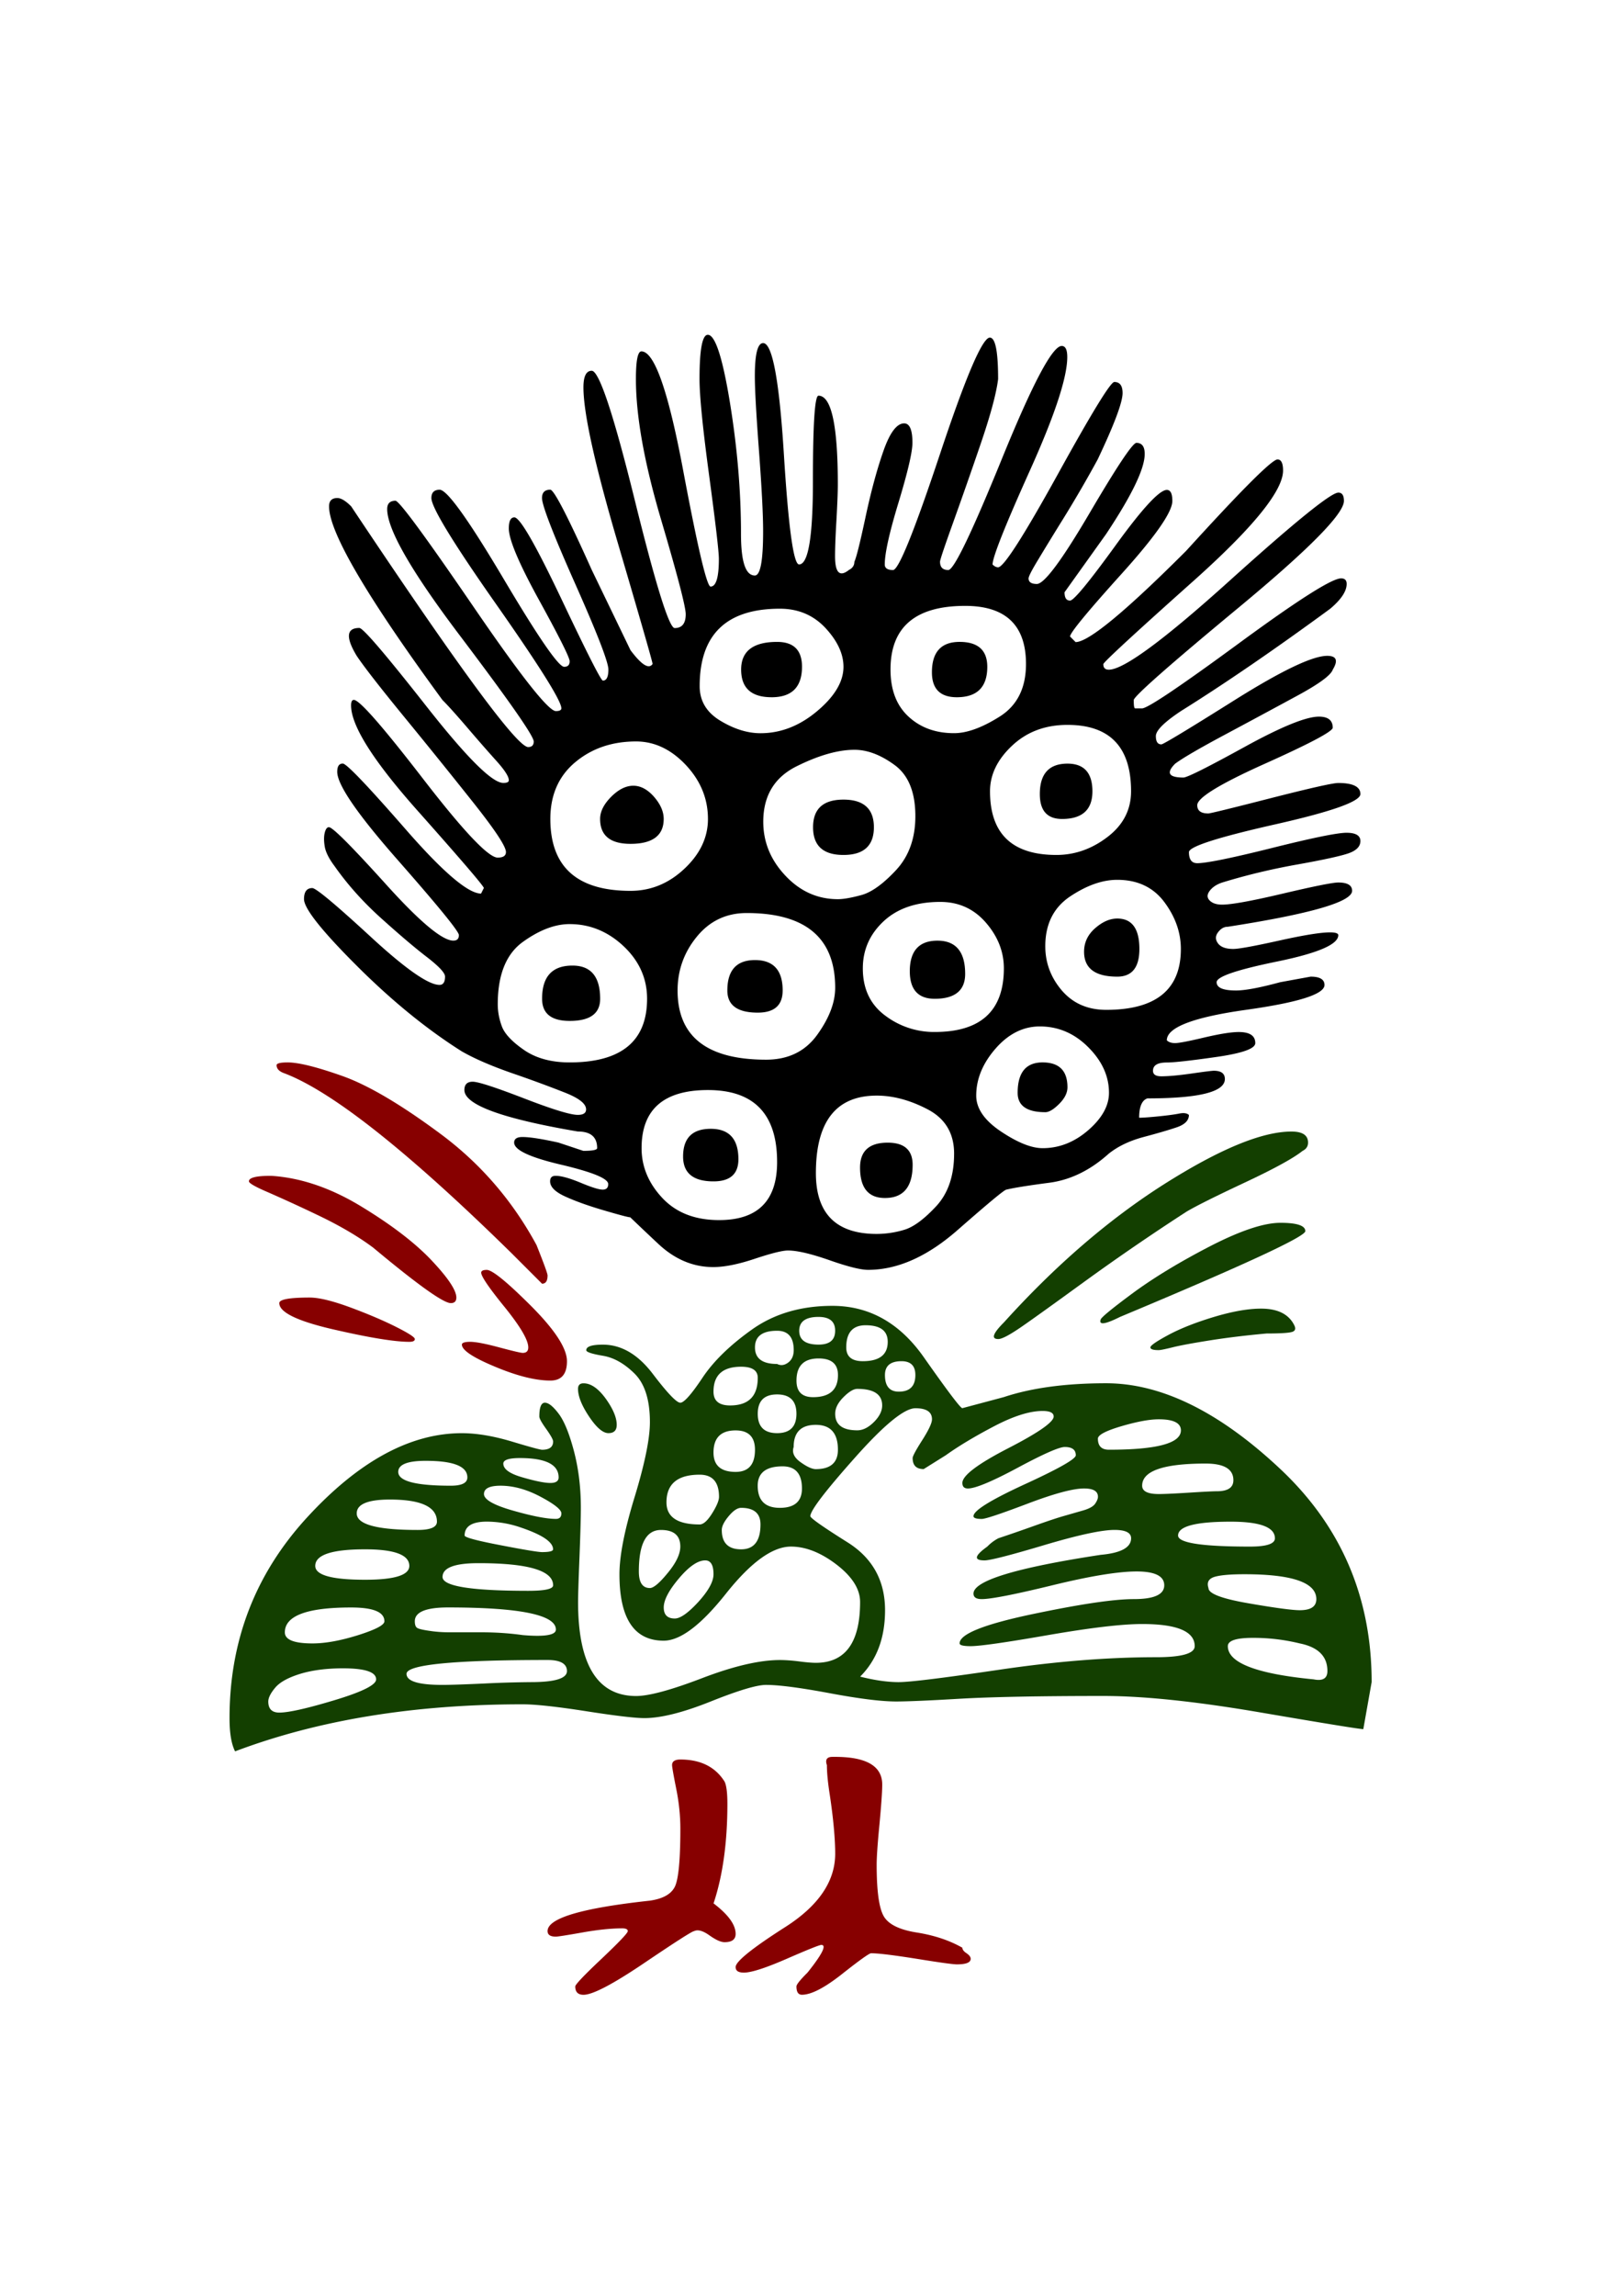
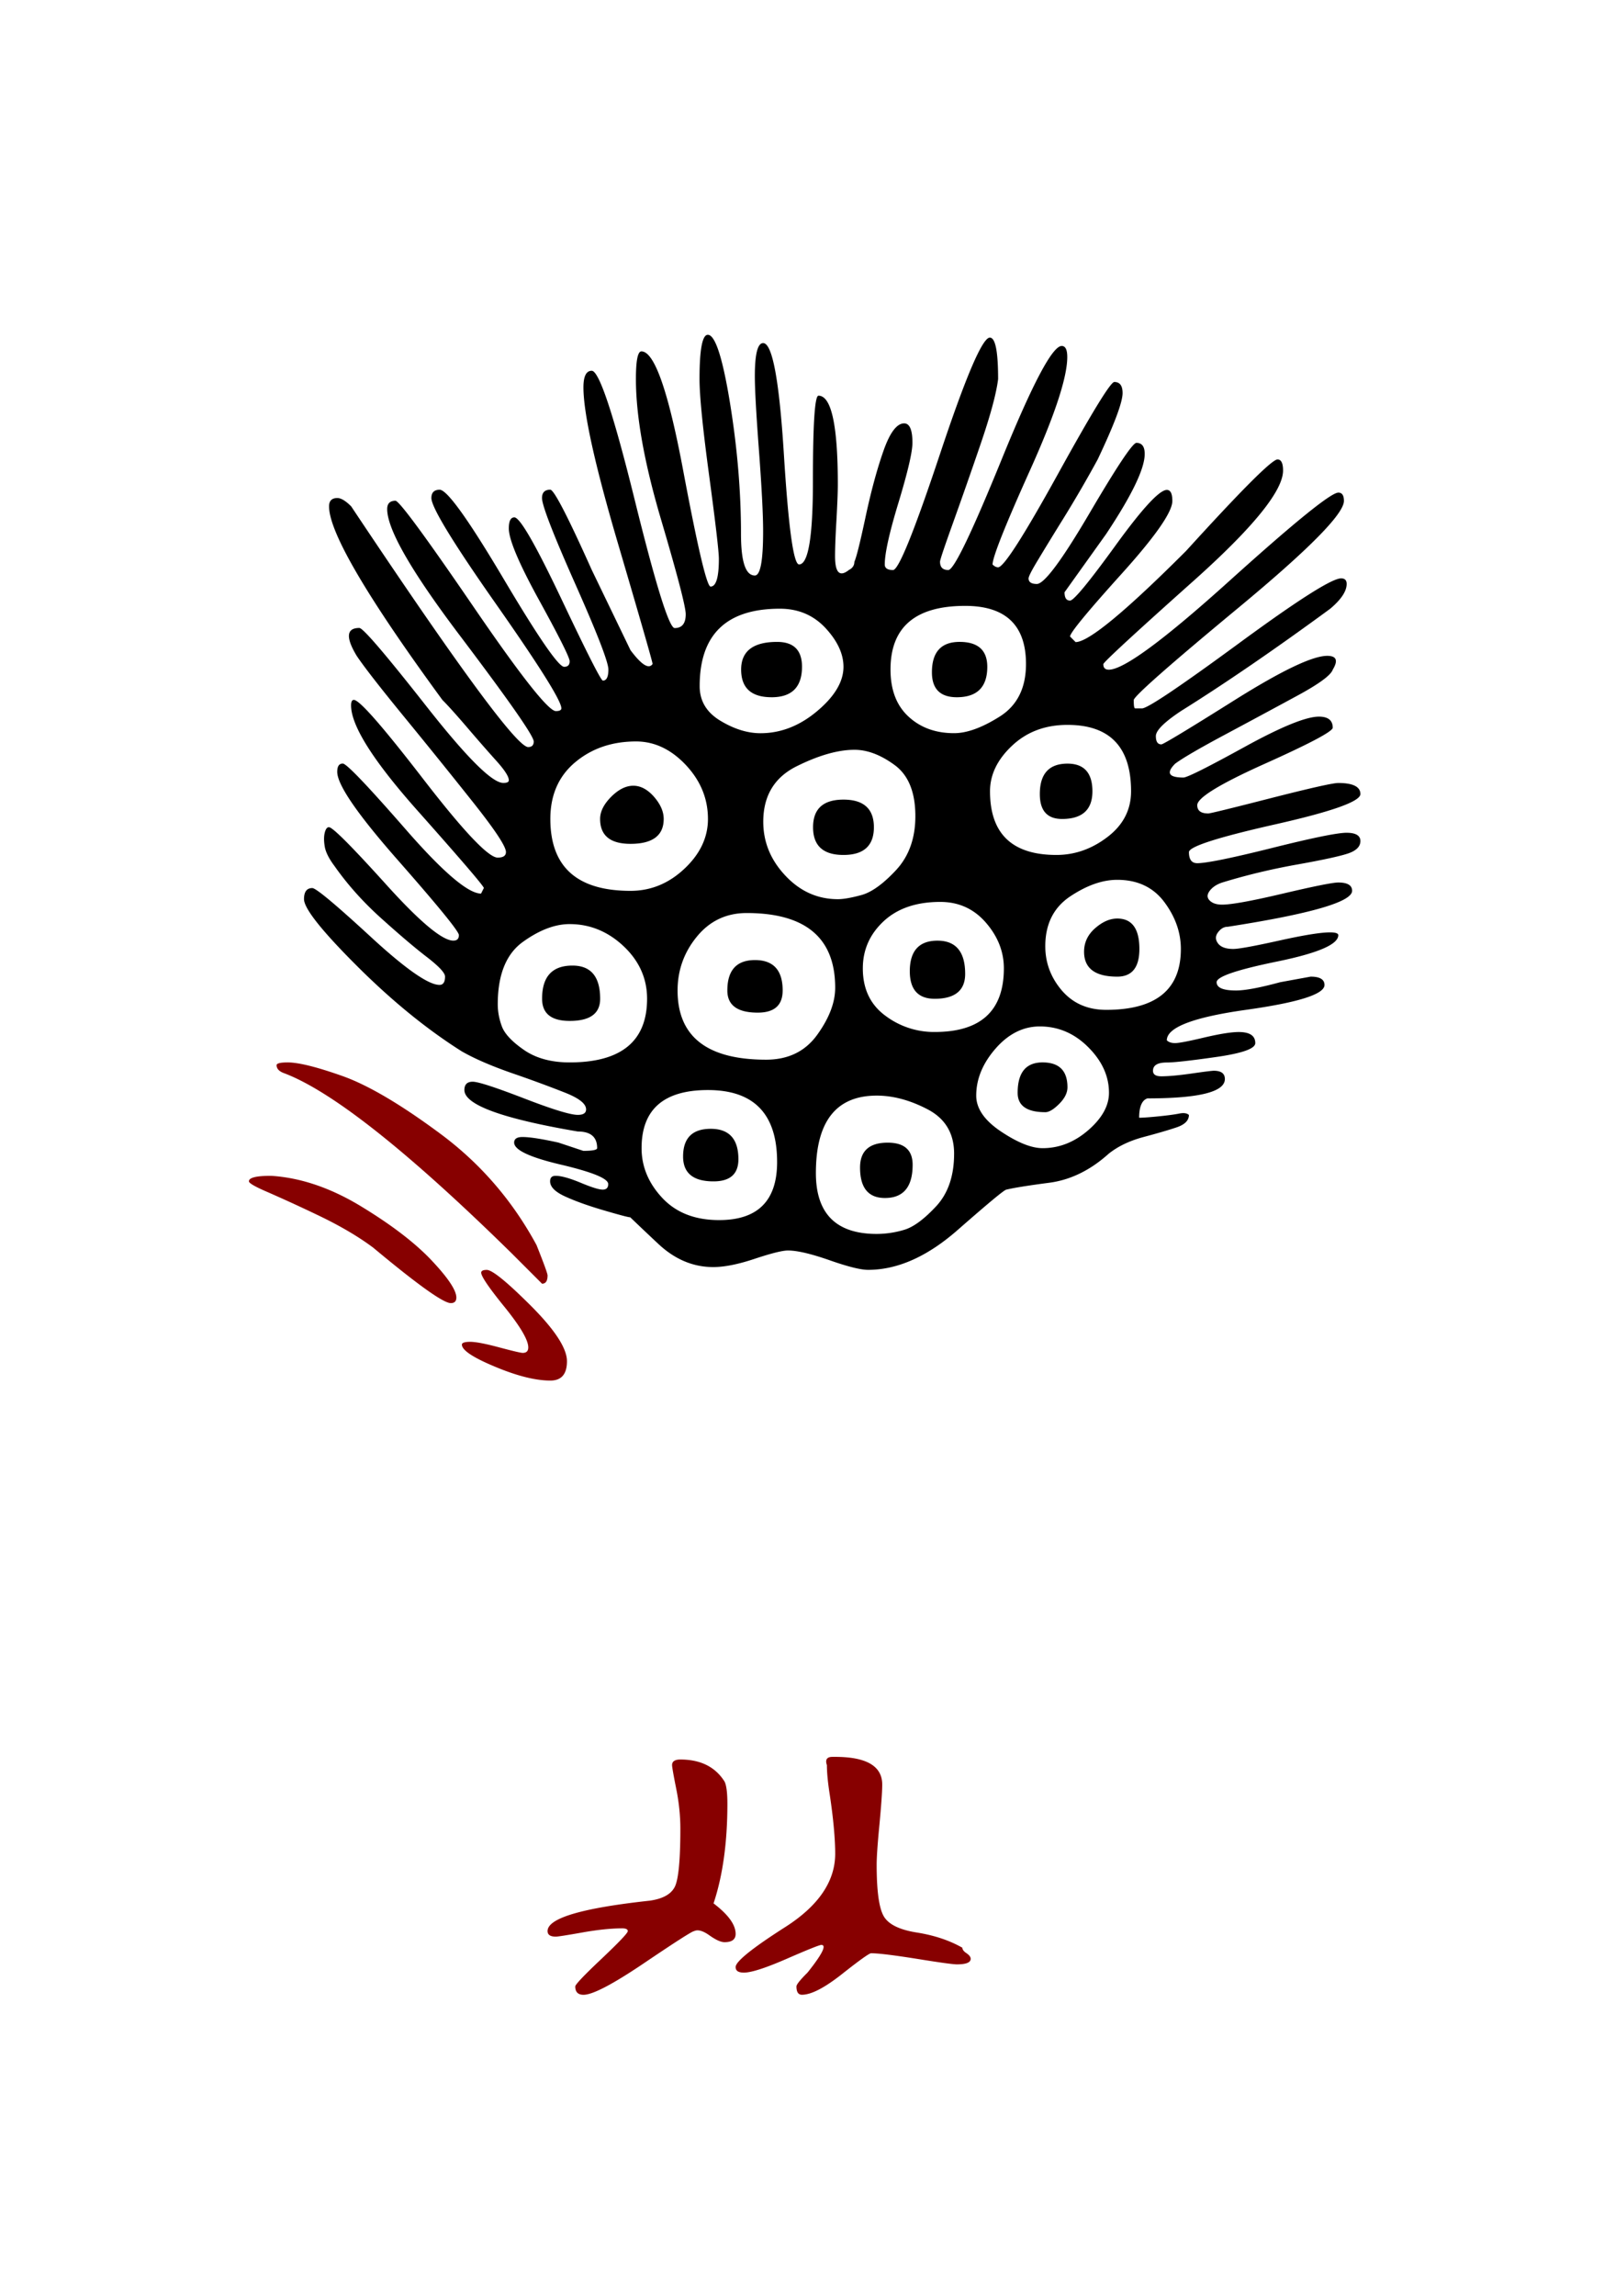
<svg xmlns="http://www.w3.org/2000/svg" viewBox="0 0 139.764 200">
-   <path d="M39.763 113.013c0 .327-.166.484-.484.484-.645 0-2.892-1.605-6.748-4.82-1.286-.964-2.855-1.887-4.698-2.774a141.25 141.25 0 00-4.457-2.05c-1.125-.48-1.686-.802-1.686-.963 0-.323.642-.48 1.928-.48 2.565.161 5.179 1.044 7.828 2.65 2.65 1.609 4.7 3.174 6.143 4.698 1.448 1.533 2.174 2.618 2.174 3.255zm-14.701-20.48c.964 0 2.57.403 4.82 1.201 2.246.807 5.098 2.493 8.554 5.062 3.452 2.573 6.223 5.784 8.312 9.64.642 1.609.964 2.492.964 2.65 0 .483-.161.721-.48.721l-2.65-2.65c-8.997-8.832-15.584-14.051-19.758-15.66-.484-.162-.722-.4-.722-.722-.004-.158.315-.242.96-.242zm10.603 24.336c-1.286 0-3.497-.363-6.63-1.085-3.13-.722-4.699-1.484-4.699-2.287 0-.323.883-.484 2.65-.484.802 0 1.964.282 3.497.843 1.524.565 2.851 1.125 3.976 1.686 1.121.564 1.686.923 1.686 1.085 0 .165-.161.242-.48.242zm6.264-6.022c0-.157.157-.242.484-.242.48 0 1.766 1.049 3.855 3.134 2.085 2.09 3.134 3.698 3.134 4.82 0 1.125-.484 1.685-1.444 1.685-1.286 0-2.892-.399-4.82-1.206-1.927-.802-2.891-1.443-2.891-1.927 0-.158.242-.242.722-.242.484 0 1.327.161 2.529.484 1.205.322 1.887.48 2.048.48.323 0 .484-.158.484-.48 0-.642-.685-1.807-2.048-3.497-1.372-1.686-2.053-2.686-2.053-3.009zM64.099 168.437c0 .48-.323.721-.964.721-.327 0-.766-.201-1.327-.6-.565-.4-1.004-.52-1.327-.363-.161 0-1.605.927-4.335 2.77-2.735 1.848-4.501 2.775-5.3 2.775-.48 0-.722-.242-.722-.726 0-.161.758-.964 2.29-2.408 1.525-1.443 2.288-2.246 2.288-2.411 0-.158-.162-.242-.484-.242-.964 0-2.13.12-3.493.363-1.367.242-2.13.359-2.287.359-.484 0-.726-.158-.726-.484 0-1.122 2.973-2.005 8.917-2.65 1.122-.162 1.844-.56 2.17-1.206.319-.641.484-2.327.484-5.062 0-1.121-.12-2.287-.363-3.492-.242-1.206-.359-1.888-.359-2.05 0-.318.242-.483.722-.483 1.767 0 3.05.645 3.856 1.928.157.322.242.963.242 1.927 0 3.372-.403 6.264-1.206 8.676 1.279.972 1.924 1.855 1.924 2.658zM76.388 162.411c0 2.25.198 3.735.6 4.457.4.726 1.364 1.206 2.893 1.448 1.524.242 2.851.685 3.976 1.326 0 .162.121.323.363.48.242.166.36.327.36.484 0 .327-.404.484-1.207.484-.322 0-1.488-.157-3.492-.484-2.013-.318-3.336-.484-3.977-.484-.161 0-1.004.601-2.529 1.807-1.528 1.206-2.69 1.807-3.497 1.807-.322 0-.48-.242-.48-.726 0-.161.32-.565.964-1.202 1.283-1.605 1.686-2.412 1.206-2.412-.161 0-1.17.404-3.012 1.206-1.848.807-3.094 1.206-3.735 1.206-.484 0-.722-.157-.722-.484 0-.484 1.444-1.645 4.336-3.492 2.891-1.848 4.34-3.977 4.34-6.385 0-.641-.041-1.403-.122-2.287-.08-.879-.201-1.847-.359-2.891-.161-1.041-.242-1.884-.242-2.53-.165-.483 0-.721.48-.721h.242c2.73 0 4.098.806 4.098 2.408 0 .645-.085 1.806-.242 3.496-.165 1.682-.242 2.852-.242 3.489z" fill="#870000" />
+   <path d="M39.763 113.013c0 .327-.166.484-.484.484-.645 0-2.892-1.605-6.748-4.82-1.286-.964-2.855-1.887-4.698-2.774a141.25 141.25 0 00-4.457-2.05c-1.125-.48-1.686-.802-1.686-.963 0-.323.642-.48 1.928-.48 2.565.161 5.179 1.044 7.828 2.65 2.65 1.609 4.7 3.174 6.143 4.698 1.448 1.533 2.174 2.618 2.174 3.255zm-14.701-20.48c.964 0 2.57.403 4.82 1.201 2.246.807 5.098 2.493 8.554 5.062 3.452 2.573 6.223 5.784 8.312 9.64.642 1.609.964 2.492.964 2.65 0 .483-.161.721-.48.721l-2.65-2.65c-8.997-8.832-15.584-14.051-19.758-15.66-.484-.162-.722-.4-.722-.722-.004-.158.315-.242.96-.242zm10.603 24.336zm6.264-6.022c0-.157.157-.242.484-.242.48 0 1.766 1.049 3.855 3.134 2.085 2.09 3.134 3.698 3.134 4.82 0 1.125-.484 1.685-1.444 1.685-1.286 0-2.892-.399-4.82-1.206-1.927-.802-2.891-1.443-2.891-1.927 0-.158.242-.242.722-.242.484 0 1.327.161 2.529.484 1.205.322 1.887.48 2.048.48.323 0 .484-.158.484-.48 0-.642-.685-1.807-2.048-3.497-1.372-1.686-2.053-2.686-2.053-3.009zM64.099 168.437c0 .48-.323.721-.964.721-.327 0-.766-.201-1.327-.6-.565-.4-1.004-.52-1.327-.363-.161 0-1.605.927-4.335 2.77-2.735 1.848-4.501 2.775-5.3 2.775-.48 0-.722-.242-.722-.726 0-.161.758-.964 2.29-2.408 1.525-1.443 2.288-2.246 2.288-2.411 0-.158-.162-.242-.484-.242-.964 0-2.13.12-3.493.363-1.367.242-2.13.359-2.287.359-.484 0-.726-.158-.726-.484 0-1.122 2.973-2.005 8.917-2.65 1.122-.162 1.844-.56 2.17-1.206.319-.641.484-2.327.484-5.062 0-1.121-.12-2.287-.363-3.492-.242-1.206-.359-1.888-.359-2.05 0-.318.242-.483.722-.483 1.767 0 3.05.645 3.856 1.928.157.322.242.963.242 1.927 0 3.372-.403 6.264-1.206 8.676 1.279.972 1.924 1.855 1.924 2.658zM76.388 162.411c0 2.25.198 3.735.6 4.457.4.726 1.364 1.206 2.893 1.448 1.524.242 2.851.685 3.976 1.326 0 .162.121.323.363.48.242.166.36.327.36.484 0 .327-.404.484-1.207.484-.322 0-1.488-.157-3.492-.484-2.013-.318-3.336-.484-3.977-.484-.161 0-1.004.601-2.529 1.807-1.528 1.206-2.69 1.807-3.497 1.807-.322 0-.48-.242-.48-.726 0-.161.32-.565.964-1.202 1.283-1.605 1.686-2.412 1.206-2.412-.161 0-1.17.404-3.012 1.206-1.848.807-3.094 1.206-3.735 1.206-.484 0-.722-.157-.722-.484 0-.484 1.444-1.645 4.336-3.492 2.891-1.848 4.34-3.977 4.34-6.385 0-.641-.041-1.403-.122-2.287-.08-.879-.201-1.847-.359-2.891-.161-1.041-.242-1.884-.242-2.53-.165-.483 0-.721.48-.721h.242c2.73 0 4.098.806 4.098 2.408 0 .645-.085 1.806-.242 3.496-.165 1.682-.242 2.852-.242 3.489z" fill="#870000" />
  <path d="M44.336 67.955c0-.319-.359-.88-1.084-1.686a146.961 146.961 0 01-2.53-2.892c-.963-1.121-1.685-1.928-2.17-2.408-6.59-8.994-9.88-14.616-9.88-16.866 0-.484.242-.726.722-.726.322 0 .722.242 1.206.726 9.316 13.974 14.454 20.964 15.422 20.964.319 0 .484-.161.484-.484 0-.484-2.133-3.53-6.384-9.16-4.26-5.622-6.385-9.316-6.385-11.083 0-.484.242-.725.722-.725.319 0 2.57 3.053 6.748 9.159 4.174 6.106 6.586 9.16 7.227 9.16.319 0 .48-.082.48-.243 0-.641-1.887-3.654-5.662-9.038-3.78-5.38-5.663-8.474-5.663-9.276 0-.48.242-.722.722-.722.641 0 2.488 2.573 5.541 7.711 3.05 5.142 4.82 7.711 5.304 7.711.319 0 .48-.157.48-.484 0-.318-.883-2.085-2.65-5.3-1.766-3.21-2.65-5.299-2.65-6.267 0-.64.158-.964.484-.964.484 0 1.848 2.372 4.098 7.107 2.247 4.739 3.452 7.11 3.614 7.11.318 0 .48-.322.48-.964 0-.64-.964-3.13-2.892-7.469-1.928-4.34-2.892-6.828-2.892-7.473 0-.48.242-.722.722-.722.319 0 1.525 2.33 3.614 6.989l3.372 6.985c.963 1.287 1.6 1.686 1.927 1.206 0-.161-1.004-3.654-3.012-10.482-2.009-6.824-3.013-11.361-3.013-13.612 0-.964.242-1.444.722-1.444.641 0 1.887 3.735 3.735 11.205 1.847 7.473 3.012 11.204 3.492 11.204.642 0 .964-.4.964-1.206 0-.642-.722-3.412-2.17-8.313-1.444-4.9-2.17-8.953-2.17-12.168 0-1.605.158-2.411.48-2.411 1.122 0 2.328 3.416 3.614 10.244 1.283 6.828 2.085 10.24 2.412 10.24.48 0 .722-.803.722-2.412 0-.641-.282-3.049-.843-7.227-.565-4.175-.843-6.986-.843-8.434 0-2.569.242-3.855.722-3.855.641 0 1.283 1.968 1.928 5.904.641 3.937.964 7.752.964 11.446 0 2.412.399 3.614 1.206 3.614.484 0 .722-1.283.722-3.856 0-1.448-.121-3.775-.36-6.99-.241-3.21-.362-5.38-.362-6.505 0-1.927.242-2.891.722-2.891.802 0 1.403 3.214 1.806 9.639.4 6.429.843 9.64 1.327 9.64.803 0 1.206-2.413 1.206-7.228 0-4.977.158-7.47.484-7.47 1.121 0 1.686 2.573 1.686 7.712 0 .645-.04 1.686-.12 3.13-.086 1.443-.122 2.492-.122 3.133 0 1.444.4 1.847 1.206 1.206.319-.161.48-.4.48-.722.161-.323.484-1.605.964-3.856.48-2.246 1-4.174 1.565-5.783.56-1.601 1.165-2.408 1.807-2.408.48 0 .722.565.722 1.686 0 .807-.404 2.529-1.206 5.183-.807 2.65-1.206 4.456-1.206 5.42 0 .323.242.484.722.484.484 0 1.847-3.372 4.097-10.123 2.247-6.748 3.695-10.12 4.336-10.12.484 0 .722 1.203.722 3.614-.161 1.287-.686 3.215-1.569 5.784a490.238 490.238 0 01-2.408 6.868c-.722 2.013-1.085 3.094-1.085 3.255 0 .48.242.722.722.722.484 0 2.05-3.255 4.699-9.76 2.654-6.506 4.376-9.756 5.182-9.756.323 0 .484.322.484.964 0 1.77-1.084 5.061-3.254 9.88-2.17 4.82-3.255 7.555-3.255 8.192.161.161.323.242.484.242.48 0 2.206-2.69 5.183-8.07 2.968-5.38 4.617-8.07 4.94-8.07.484 0 .722.326.722.963 0 .807-.722 2.73-2.17 5.784a108.645 108.645 0 01-3.013 5.183 304.654 304.654 0 00-2.286 3.734c-.484.807-.722 1.287-.722 1.444 0 .323.242.484.722.484.64 0 2.17-2.049 4.577-6.146 2.408-4.098 3.771-6.143 4.098-6.143.484 0 .722.323.722.964 0 1.287-1.125 3.614-3.372 6.99l-3.614 5.057c0 .484.158.726.48.726.323 0 1.646-1.605 3.977-4.82 2.327-3.21 3.815-4.82 4.457-4.82.322 0 .48.323.48.965 0 .964-1.489 3.097-4.457 6.384-2.972 3.295-4.457 5.102-4.457 5.42l.484.485c1.122 0 4.336-2.65 9.64-7.954 4.82-5.3 7.473-7.953 7.953-7.953.323 0 .484.327.484.964 0 1.766-2.613 4.98-7.832 9.64-5.223 4.661-7.829 7.07-7.829 7.227 0 .322.158.48.48.48 1.283 0 4.78-2.57 10.482-7.712 5.7-5.138 8.873-7.711 9.519-7.711.322 0 .484.242.484.722 0 1.129-3.054 4.218-9.16 9.28-6.106 5.057-9.155 7.752-9.155 8.07 0 .48.036.722.121.722h.601c.48 0 3.287-1.887 8.433-5.662 5.139-3.771 8.111-5.663 8.914-5.663.322 0 .484.161.484.484 0 .641-.484 1.363-1.444 2.17-4.82 3.533-9.156 6.505-13.011 8.913-1.448.964-2.17 1.686-2.17 2.17s.157.722.48.722c.161 0 2.29-1.283 6.384-3.856 4.098-2.569 6.784-3.855 8.07-3.855.803 0 .965.403.48 1.201-.16.484-1.201 1.25-3.13 2.291-1.927 1.045-4.016 2.17-6.263 3.372-2.254 1.206-3.698 2.049-4.34 2.529-.806.806-.564 1.206.723 1.206.318 0 2.085-.884 5.3-2.65 3.21-1.767 5.38-2.654 6.505-2.654.802 0 1.202.327 1.202.964 0 .323-1.969 1.367-5.905 3.134-3.936 1.766-5.9 2.972-5.9 3.613 0 .484.318.722.963.722.162 0 1.965-.44 5.425-1.327 3.448-.879 5.42-1.326 5.9-1.326 1.283 0 1.928.326 1.928.963 0 .646-2.492 1.53-7.469 2.65-4.981 1.126-7.47 1.928-7.47 2.408 0 .645.243.964.723.964.802 0 2.968-.44 6.505-1.323 3.529-.883 5.699-1.327 6.505-1.327.803 0 1.206.242 1.206.722s-.363.843-1.085 1.085c-.726.242-2.21.565-4.456.964-2.255.403-4.42.924-6.506 1.565-.484.161-.843.403-1.085.722-.242.326-.242.6 0 .843.242.242.601.359 1.085.359.803 0 2.57-.319 5.3-.964 2.73-.642 4.336-.964 4.82-.964.802 0 1.205.242 1.205.722 0 .964-3.613 2.012-10.84 3.134-.327 0-.602.16-.844.483-.242.323-.242.642 0 .964.242.323.682.484 1.327.484.48 0 1.807-.242 3.973-.722 2.17-.484 3.654-.721 4.457-.721.484 0 .722.084.722.242 0 .806-1.771 1.564-5.3 2.29-3.533.722-5.3 1.323-5.3 1.807s.561.722 1.686.722c.803 0 2.085-.242 3.856-.722l2.65-.484c.802 0 1.206.242 1.206.726 0 .807-2.287 1.529-6.869 2.17-4.577.645-6.868 1.529-6.868 2.65.157.161.399.242.722.242.318 0 1.161-.158 2.528-.484 1.364-.319 2.368-.48 3.013-.48.964 0 1.444.323 1.444.964 0 .484-1.125.883-3.372 1.206-2.25.322-3.698.484-4.335.484-.807 0-1.206.242-1.206.722 0 .322.242.48.722.48.641 0 1.524-.081 2.65-.242 1.12-.162 1.766-.242 1.927-.242.642 0 .964.242.964.722 0 1.125-2.254 1.685-6.747 1.685-.48.162-.722.726-.722 1.686.323 0 .883-.04 1.686-.12.802-.081 1.403-.162 1.807-.243.399-.08.677-.036.843.121 0 .484-.363.843-1.085 1.085s-1.686.524-2.892.843c-1.206.327-2.21.807-3.013 1.448-1.605 1.444-3.335 2.287-5.182 2.529-1.848.242-3.094.443-3.735.6-.162 0-1.565 1.17-4.219 3.493-2.65 2.332-5.263 3.493-7.828 3.493-.646 0-1.767-.278-3.372-.843-1.605-.56-2.811-.843-3.614-.843-.48 0-1.444.242-2.891.722-1.444.484-2.65.722-3.614.722-1.77 0-3.372-.681-4.82-2.049a237.394 237.394 0 01-2.412-2.286c-.16 0-.923-.202-2.286-.601-1.368-.4-2.493-.803-3.372-1.206-.887-.4-1.327-.843-1.327-1.327 0-.323.157-.48.484-.48.48 0 1.202.201 2.17.6.964.404 1.601.602 1.928.602.318 0 .48-.158.48-.484 0-.48-1.368-1.04-4.098-1.686-2.735-.641-4.098-1.283-4.098-1.928 0-.319.242-.484.722-.484.641 0 1.686.165 3.134.484l2.17.722c.802 0 1.206-.08 1.206-.242 0-.964-.565-1.444-1.686-1.444-6.59-1.121-9.881-2.327-9.881-3.614 0-.48.242-.722.722-.722s1.964.484 4.456 1.444c2.489.964 4.058 1.444 4.703 1.444.48 0 .722-.157.722-.48 0-.484-.601-.964-1.807-1.444a108.142 108.142 0 00-4.578-1.685c-1.847-.642-3.335-1.283-4.456-1.928-3.053-1.928-6.107-4.417-9.16-7.47-3.053-3.049-4.577-4.977-4.577-5.783 0-.642.242-.964.722-.964.318 0 2.008 1.407 5.057 4.214 3.05 2.816 5.062 4.22 6.026 4.22.322 0 .484-.243.484-.727 0-.318-.525-.88-1.565-1.686-1.049-.802-2.372-1.928-3.977-3.371-1.609-1.444-2.972-2.973-4.097-4.578-.48-.641-.763-1.206-.843-1.686-.081-.484-.081-.883 0-1.206.08-.322.201-.484.363-.484.322 0 1.964 1.65 4.94 4.94 2.969 3.296 4.94 4.941 5.9 4.941.323 0 .485-.157.485-.484 0-.318-1.77-2.488-5.3-6.505-3.533-4.013-5.3-6.582-5.3-7.711 0-.484.158-.722.485-.722.318 0 2.125 1.891 5.42 5.662 3.291 3.78 5.501 5.663 6.627 5.663l.242-.484c0-.158-1.928-2.412-5.784-6.748-3.856-4.34-5.784-7.388-5.784-9.159 0-.319.081-.48.242-.48.484 0 2.489 2.287 6.026 6.869 3.533 4.577 5.703 6.868 6.505 6.868.48 0 .722-.161.722-.484 0-.48-.923-1.883-2.77-4.215a631.623 631.623 0 00-6.026-7.469c-2.17-2.65-3.577-4.457-4.219-5.42-.964-1.606-.883-2.412.242-2.412.319 0 2.247 2.25 5.784 6.747 3.533 4.501 5.783 6.748 6.747 6.748.331.008.492-.073.492-.234zm5.304 12.53c-1.287 0-2.65.52-4.098 1.565-1.444 1.05-2.17 2.856-2.17 5.421 0 .645.122 1.287.36 1.928.241.645.883 1.327 1.927 2.049 1.045.722 2.368 1.085 3.977 1.085 4.497 0 6.747-1.848 6.747-5.546 0-1.766-.685-3.291-2.048-4.578-1.364-1.278-2.928-1.923-4.695-1.923zm.242 3.614c1.605 0 2.412.964 2.412 2.892 0 1.287-.883 1.928-2.65 1.928-1.605 0-2.408-.641-2.408-1.928-.004-1.928.875-2.892 2.646-2.892zm11.805-12.773c0-1.766-.645-3.331-1.928-4.698-1.286-1.364-2.734-2.05-4.335-2.05-2.09 0-3.856.602-5.3 1.808s-2.17 2.855-2.17 4.94c0 4.179 2.327 6.264 6.986 6.264 1.766 0 3.331-.641 4.698-1.928 1.363-1.279 2.05-2.726 2.05-4.336zm-9.397 0c0-.641.322-1.282.964-1.928.641-.64 1.282-.963 1.928-.963.64 0 1.242.322 1.806.963.561.646.843 1.287.843 1.928 0 1.444-.964 2.17-2.891 2.17-1.767 0-2.65-.722-2.65-2.17zm15.423 29.882c0-4.178-2.013-6.268-6.026-6.268-3.856 0-5.783 1.686-5.783 5.062 0 1.605.604 3.053 1.806 4.336 1.206 1.286 2.852 1.927 4.941 1.927 3.376.005 5.062-1.681 5.062-5.057zm-2.65-21.686c-1.77 0-3.215.685-4.336 2.049-1.125 1.367-1.686 2.936-1.686 4.698 0 4.017 2.57 6.026 7.712 6.026 1.928 0 3.412-.722 4.456-2.17 1.04-1.444 1.565-2.807 1.565-4.098 0-4.335-2.573-6.505-7.711-6.505zm-5.542 21.206c0-1.605.803-2.412 2.412-2.412 1.601 0 2.408.887 2.408 2.65 0 1.287-.722 1.928-2.17 1.928-1.77 0-2.65-.722-2.65-2.166zm13.975-42.655c0-1.12-.524-2.246-1.565-3.371-1.048-1.122-2.371-1.686-3.976-1.686-4.663 0-6.99 2.25-6.99 6.747 0 1.287.601 2.287 1.807 3.013s2.367 1.085 3.493 1.085c1.766 0 3.412-.641 4.94-1.928 1.529-1.286 2.291-2.569 2.291-3.86zm-5.3 28.196c0 1.287-.721 1.928-2.17 1.928-1.77 0-2.649-.641-2.649-1.928 0-1.766.803-2.65 2.408-2.65s2.412.884 2.412 2.65zm-.963-25.542c-1.77 0-2.654-.802-2.654-2.412 0-1.6 1.044-2.407 3.134-2.407 1.447 0 2.17.721 2.17 2.17-.005 1.766-.888 2.65-2.65 2.65zm5.78 17.589c.483 0 1.165-.121 2.048-.36.883-.241 1.888-.963 3.013-2.169 1.121-1.206 1.686-2.775 1.686-4.699 0-2.085-.601-3.573-1.807-4.456-1.206-.884-2.372-1.327-3.497-1.327-1.444 0-3.13.484-5.058 1.444-1.927.964-2.891 2.573-2.891 4.82 0 1.77.641 3.335 1.928 4.698 1.282 1.367 2.807 2.049 4.577 2.049zm.483-8.672c1.767 0 2.65.807 2.65 2.408 0 1.605-.883 2.412-2.65 2.412-1.77 0-2.65-.803-2.65-2.412 0-1.605.88-2.408 2.65-2.408zm9.64 30.842c0-1.767-.763-3.05-2.287-3.856-1.529-.802-3.013-1.206-4.457-1.206-3.533 0-5.3 2.25-5.3 6.748 0 3.533 1.767 5.3 5.3 5.3a8.35 8.35 0 002.412-.364c.802-.242 1.722-.923 2.77-2.048 1.037-1.118 1.561-2.646 1.561-4.574zm-5.784-.964c1.444 0 2.17.645 2.17 1.928 0 1.928-.807 2.892-2.412 2.892-1.444 0-2.17-.88-2.17-2.65 0-1.448.803-2.17 2.412-2.17zm-2.17-15.18c0 1.77.641 3.133 1.928 4.097a7.039 7.039 0 004.335 1.444c4.018 0 6.026-1.847 6.026-5.546 0-1.444-.52-2.77-1.565-3.976-1.044-1.206-2.371-1.807-3.973-1.807-2.093 0-3.734.564-4.94 1.686-1.21 1.129-1.811 2.496-1.811 4.101zm7.953-20.485c1.122 0 2.448-.484 3.977-1.448 1.525-.964 2.287-2.488 2.287-4.578 0-3.371-1.767-5.061-5.3-5.061-4.34 0-6.505 1.847-6.505 5.541 0 1.77.52 3.134 1.565 4.098 1.044.968 2.367 1.448 3.976 1.448zm-1.448 18.072c1.602 0 2.412.964 2.412 2.892 0 1.444-.887 2.17-2.654 2.17-1.443 0-2.17-.803-2.17-2.408.005-1.766.807-2.654 2.412-2.654zm1.686-21.202c-1.444 0-2.17-.722-2.17-2.17 0-1.766.803-2.65 2.412-2.65 1.601 0 2.412.722 2.412 2.17 0 1.767-.887 2.65-2.654 2.65zm1.69 34.697c0 1.126.722 2.17 2.17 3.134 1.444.964 2.65 1.444 3.614 1.444 1.444 0 2.77-.52 3.976-1.565 1.202-1.044 1.807-2.13 1.807-3.255 0-1.448-.6-2.77-1.807-3.976-1.205-1.206-2.613-1.807-4.218-1.807-1.444 0-2.735.645-3.856 1.928-1.125 1.29-1.686 2.654-1.686 4.097zm1.202-26.505c0 3.698 1.928 5.545 5.784 5.545 1.6 0 3.089-.52 4.456-1.569 1.363-1.04 2.05-2.367 2.05-3.976 0-3.856-1.848-5.784-5.542-5.784-1.928 0-3.533.6-4.82 1.807-1.287 1.206-1.928 2.529-1.928 3.977zm6.748 25.783c0 .484-.242.964-.722 1.444s-.884.722-1.206.722c-1.605 0-2.412-.56-2.412-1.686 0-1.766.722-2.65 2.17-2.65s2.17.723 2.17 2.17zM90.605 69.16c0-1.766.802-2.65 2.412-2.65 1.443 0 2.17.807 2.17 2.409 0 1.609-.884 2.411-2.65 2.411-1.295-.004-1.932-.726-1.932-2.17zm5.783 18.795c4.34 0 6.506-1.767 6.506-5.3 0-1.443-.484-2.807-1.448-4.097-.964-1.283-2.331-1.928-4.098-1.928-1.286 0-2.65.48-4.097 1.444-1.444.964-2.17 2.412-2.17 4.34 0 1.443.484 2.734 1.444 3.855.972 1.125 2.254 1.686 3.863 1.686zm.964-2.892c-1.928 0-2.892-.722-2.892-2.17 0-.802.32-1.484.964-2.048.642-.561 1.283-.843 1.928-.843 1.283 0 1.928.883 1.928 2.65 0 1.609-.645 2.411-1.928 2.411z" />
-   <path d="M78.074 148.194c-1.287 0-3.215-.242-5.784-.722-2.573-.48-4.42-.722-5.541-.722-.807 0-2.412.48-4.82 1.444-2.412.964-4.34 1.448-5.783 1.448-.807 0-2.493-.198-5.062-.6-2.57-.4-4.42-.602-5.542-.602-9.482 0-17.83 1.367-25.058 4.098-.326-.641-.484-1.601-.484-2.892 0-6.747 2.247-12.567 6.748-17.472 4.497-4.9 8.994-7.348 13.495-7.348 1.282 0 2.73.242 4.34.722 1.6.484 2.488.722 2.65.722.64 0 .963-.242.963-.722 0-.157-.201-.52-.6-1.085-.404-.56-.602-.924-.602-1.085 0-.802.162-1.206.484-1.206.323 0 .722.323 1.206.964.484.645.924 1.73 1.327 3.255.4 1.528.601 3.174.601 4.94 0 .807-.04 2.255-.121 4.34-.085 2.09-.121 3.372-.121 3.856 0 5.46 1.686 8.191 5.058 8.191 1.12 0 3.049-.52 5.783-1.569 2.727-1.04 4.977-1.565 6.748-1.565.48 0 1.04.04 1.685.121.642.085 1.122.121 1.444.121 2.57 0 3.856-1.766 3.856-5.3 0-1.12-.686-2.205-2.049-3.254-1.367-1.044-2.69-1.569-3.976-1.569-1.606 0-3.493 1.367-5.663 4.098-2.17 2.734-3.977 4.098-5.425 4.098-2.569 0-3.855-1.928-3.855-5.784 0-1.601.44-3.856 1.327-6.747.879-2.892 1.326-5.062 1.326-6.506 0-1.928-.443-3.331-1.326-4.215-.888-.879-1.807-1.403-2.771-1.564-.964-.162-1.448-.323-1.448-.484 0-.323.484-.484 1.448-.484 1.601 0 3.049.843 4.335 2.528 1.283 1.686 2.086 2.53 2.412 2.53.319 0 .964-.723 1.928-2.17.964-1.448 2.408-2.852 4.336-4.22 1.928-1.362 4.255-2.048 6.985-2.048 3.21 0 5.864 1.488 7.954 4.457 2.089 2.972 3.21 4.456 3.371 4.456l3.614-.964c2.412-.802 5.38-1.206 8.917-1.206 4.82 0 9.882 2.493 15.181 7.474 5.3 4.98 7.953 11.168 7.953 18.552l-.726 4.098c-.322 0-3.295-.484-8.913-1.444-5.626-.964-10.204-1.444-13.733-1.444-5.626 0-9.8.085-12.53.242-2.731.162-4.578.238-5.542.238zm-45.3-1.924c0-.64-.965-.964-2.892-.964-1.444 0-2.69.166-3.735.484-1.045.327-1.767.722-2.17 1.206-.403.48-.6.884-.6 1.202 0 .645.322.964.963.964.803 0 2.412-.359 4.82-1.085 2.407-.726 3.613-1.327 3.613-1.807zm-7.954-4.097c0 .645.803.964 2.412.964 1.121 0 2.444-.242 3.977-.722 1.524-.484 2.286-.88 2.286-1.206 0-.803-.964-1.202-2.891-1.202-3.856-.004-5.784.722-5.784 2.166zm6.99-7.232c-2.892 0-4.34.48-4.34 1.444 0 .807 1.444 1.206 4.34 1.206 2.569 0 3.855-.4 3.855-1.206 0-.96-1.286-1.444-3.856-1.444zm-.726-3.13c0 .964 1.766 1.444 5.303 1.444 1.121 0 1.686-.242 1.686-.722 0-1.282-1.367-1.927-4.098-1.927-1.924 0-2.891.403-2.891 1.205zm3.617-3.613c0 .806 1.525 1.202 4.578 1.202.964 0 1.444-.242 1.444-.722 0-.964-1.206-1.444-3.614-1.444-1.605-.004-2.408.323-2.408.964zm13.011 16.382c-8.191 0-12.289.404-12.289 1.206 0 .646 1.04.964 3.134.964.641 0 1.847-.04 3.614-.12a96.262 96.262 0 014.097-.122c2.085 0 3.134-.322 3.134-.964-.004-.637-.569-.964-1.69-.964zm.726-2.65c0-1.282-3.134-1.927-9.401-1.927-1.928 0-2.892.403-2.892 1.202 0 .326.08.524.242.6.157.085.516.162 1.085.243.56.084 1.121.12 1.686.12h2.775c1.282 0 2.488.085 3.613.243 1.924.165 2.892 0 2.892-.48zm-.242-3.855c0-1.283-2.17-1.928-6.505-1.928-2.09 0-3.13.403-3.13 1.202 0 .807 2.488 1.206 7.47 1.206 1.44 0 2.165-.157 2.165-.48zm-7.711-4.336c0 .162 1.04.444 3.13.843 2.085.404 3.29.601 3.613.601.641 0 .964-.08.964-.242 0-.322-.242-.641-.722-.964-.484-.322-1.206-.641-2.17-.964a9.176 9.176 0 00-2.891-.484c-1.283.004-1.924.408-1.924 1.21zm1.686-3.613c0 .48.843.964 2.528 1.443 1.686.48 2.928.722 3.735.722.319 0 .48-.157.48-.484 0-.318-.6-.802-1.807-1.443-1.206-.642-2.371-.964-3.492-.964-.96 0-1.444.242-1.444.726zm6.505-1.448c0-1.121-1.125-1.686-3.372-1.686-.964 0-1.447.161-1.447.484 0 .484.56.883 1.685 1.202 1.122.326 1.928.484 2.412.484s.722-.162.722-.484zm5.062-4.578c0 .48-.242.722-.722.722s-1.045-.484-1.686-1.444c-.645-.964-.964-1.766-.964-2.412 0-.318.157-.484.48-.484.641 0 1.282.444 1.928 1.327.637.888.964 1.65.964 2.291zm5.541 10.6c0-.965-.564-1.445-1.686-1.445-1.286 0-1.927 1.206-1.927 3.614 0 .964.322 1.444.963 1.444.32 0 .843-.44 1.565-1.327.722-.875 1.085-1.641 1.085-2.287zm2.892 2.411c0-.803-.242-1.206-.722-1.206-.645 0-1.407.524-2.287 1.565-.887 1.049-1.327 1.892-1.327 2.533 0 .645.323.964.964.964.484 0 1.166-.484 2.05-1.444.878-.968 1.322-1.767 1.322-2.412zm-1.206-4.336c.323 0 .682-.322 1.085-.964.4-.64.601-1.12.601-1.443 0-1.283-.565-1.928-1.686-1.928-1.928 0-2.892.806-2.892 2.412 0 1.282.964 1.923 2.892 1.923zm5.062-12.773c0-.64-.484-.964-1.448-.964-1.605 0-2.408.722-2.408 2.17 0 .803.48 1.202 1.444 1.202 1.605 0 2.412-.798 2.412-2.408zm-1.928 8.196c1.121 0 1.686-.641 1.686-1.928 0-1.121-.565-1.686-1.686-1.686-1.287 0-1.928.645-1.928 1.928 0 1.121.641 1.686 1.928 1.686zm.48 3.13c-.323 0-.682.241-1.085.725-.403.48-.601.884-.601 1.202 0 1.126.56 1.686 1.686 1.686 1.121 0 1.686-.722 1.686-2.17 0-.96-.565-1.443-1.686-1.443zm3.134-15.423c-1.287 0-1.928.484-1.928 1.448s.641 1.444 1.928 1.444c.318.16.64.12.964-.121.322-.242.483-.601.483-1.085 0-1.122-.483-1.686-1.447-1.686zm0 8.917c1.12 0 1.685-.56 1.685-1.686 0-1.121-.564-1.686-1.685-1.686-1.126 0-1.686.565-1.686 1.686 0 1.125.56 1.686 1.686 1.686zm2.165 4.82c0-1.283-.564-1.928-1.685-1.928-1.444 0-2.17.564-2.17 1.686 0 1.286.641 1.928 1.928 1.928 1.286 0 1.927-.561 1.927-1.686zm1.206-5.542c-1.286 0-1.928.645-1.928 1.928-.165.48.037.924.601 1.323.561.403 1.005.605 1.327.605 1.283 0 1.928-.565 1.928-1.686 0-1.448-.641-2.17-1.928-2.17zm-.238-2.412c1.444 0 2.17-.641 2.17-1.928 0-.963-.564-1.443-1.686-1.443-1.286 0-1.928.645-1.928 1.927-.004.964.476 1.444 1.444 1.444zm.48-6.99c-1.125 0-1.686.404-1.686 1.207 0 .806.561 1.206 1.686 1.206.964 0 1.444-.4 1.444-1.206.004-.803-.48-1.206-1.444-1.206zm6.99 31.81c.964 0 3.892-.363 8.796-1.085 4.9-.722 9.434-1.085 13.616-1.085 2.246 0 3.372-.322 3.372-.963 0-1.283-1.529-1.928-4.578-1.928-1.77 0-4.5.326-8.195.964-3.699.645-5.945.964-6.748.964-.645 0-.964-.081-.964-.242 0-.803 2.085-1.646 6.264-2.53 4.178-.878 7.147-1.326 8.917-1.326 1.767 0 2.65-.4 2.65-1.202 0-.803-.807-1.206-2.408-1.206-1.61 0-4.057.403-7.348 1.206-3.295.803-5.344 1.202-6.143 1.202-.484 0-.722-.157-.722-.48 0-1.121 3.695-2.25 11.083-3.376 1.767-.157 2.65-.641 2.65-1.444 0-.484-.484-.726-1.444-.726-1.125 0-3.174.444-6.142 1.327-2.977.888-4.699 1.327-5.183 1.327-.964 0-.883-.4.242-1.206a3.78 3.78 0 01.964-.722 156.1 156.1 0 003.134-1.085c1.121-.399 1.964-.681 2.529-.843l1.686-.484c.56-.157.923-.363 1.084-.6.162-.242.242-.44.242-.601 0-.484-.403-.722-1.206-.722-.963 0-2.613.443-4.94 1.327-2.331.883-3.658 1.326-3.977 1.326-.484 0-.722-.08-.722-.242 0-.484 1.484-1.403 4.457-2.774 2.972-1.364 4.457-2.206 4.457-2.53 0-.483-.323-.721-.964-.721-.484 0-1.848.6-4.098 1.807-2.25 1.206-3.698 1.807-4.336 1.807-.326 0-.484-.158-.484-.484 0-.642 1.327-1.646 3.977-3.013 2.65-1.363 3.977-2.29 3.977-2.77 0-.324-.323-.485-.964-.485-1.125 0-2.529.444-4.219 1.327-1.686.883-3.093 1.726-4.215 2.529l-1.927 1.206c-.646 0-.964-.323-.964-.964 0-.157.278-.682.843-1.565.56-.883.843-1.484.843-1.807 0-.641-.48-.964-1.444-.964s-2.735 1.448-5.3 4.34c-2.573 2.892-3.856 4.577-3.856 5.061 0 .162 1.085.924 3.255 2.287 2.17 1.368 3.255 3.336 3.255 5.905 0 2.408-.722 4.335-2.17 5.783 1.279.323 2.404.48 3.368.48zm-1.448-24.098c0-.964-.722-1.444-2.17-1.444-.323 0-.722.242-1.202.722-.484.484-.722.964-.722 1.444 0 .964.641 1.444 1.928 1.444.484 0 .964-.242 1.448-.722.476-.476.718-.96.718-1.444zm-1.444-6.985c-1.125 0-1.686.645-1.686 1.928 0 .806.484 1.202 1.444 1.202 1.444 0 2.17-.561 2.17-1.686 0-.964-.645-1.444-1.928-1.444zm4.336 4.335c0-.802-.404-1.205-1.206-1.205-.964 0-1.444.403-1.444 1.205 0 .964.4 1.448 1.206 1.448.964 0 1.444-.484 1.444-1.448zm7.711-4.577c4.497-4.977 9.16-8.994 13.975-12.051 4.82-3.05 8.514-4.578 11.087-4.578.964 0 1.444.323 1.444.964 0 .327-.161.565-.48.722-.807.645-2.493 1.565-5.062 2.77-2.573 1.207-4.259 2.05-5.061 2.53a205.978 205.978 0 00-8.797 6.025c-2.653 1.928-4.497 3.255-5.541 3.977-1.049.722-1.726 1.085-2.049 1.085-.641 0-.48-.48.484-1.444zm8.195 10.119c0 .645.319.964.964.964 4.179 0 6.268-.56 6.268-1.686 0-.641-.645-.964-1.928-.964-.807 0-1.892.202-3.255.601-1.367.403-2.049.766-2.049 1.085zm.238-10.361c0-.157.924-.924 2.771-2.291 1.847-1.363 4.098-2.726 6.748-4.098 2.65-1.363 4.698-2.049 6.146-2.049 1.444 0 2.17.242 2.17.726 0 .48-5.384 2.973-16.145 7.47-1.29.645-1.851.726-1.69.242zm9.16 12.53c-3.699 0-5.542.642-5.542 1.929 0 .484.48.726 1.444.726.48 0 1.363-.04 2.65-.121 1.282-.081 2.085-.121 2.408-.121.963 0 1.447-.319 1.447-.964 0-.964-.806-1.448-2.407-1.448zm-4.824-10.118c0-.162.52-.52 1.569-1.085 1.044-.56 2.367-1.085 3.977-1.57 1.605-.48 2.968-.721 4.097-.721 1.444 0 2.412.48 2.892 1.444.161.322.08.524-.242.6-.323.081-1.045.122-2.17.122-1.77.161-3.416.359-4.94.6-1.529.243-2.614.444-3.255.606-.645.16-1.045.242-1.202.242-.484.004-.726-.077-.726-.238zm2.412 16.386c0 .646 2.085.964 6.267.964 1.444 0 2.17-.242 2.17-.722 0-.964-1.286-1.448-3.856-1.448-3.057 0-4.581.404-4.581 1.206zm12.047 5.542c0-1.444-2.09-2.17-6.264-2.17-1.286 0-2.17.085-2.65.242-.483.165-.645.484-.483.964 0 .484 1.165.924 3.496 1.327 2.327.403 3.812.6 4.457.6.964 0 1.444-.322 1.444-.963zm-1.444 3.856a16.978 16.978 0 00-4.098-.484c-1.448 0-2.17.242-2.17.722 0 1.447 2.489 2.411 7.47 2.891.802.162 1.206-.08 1.206-.722.004-1.282-.807-2.085-2.408-2.407z" fill="#133f00" />
</svg>